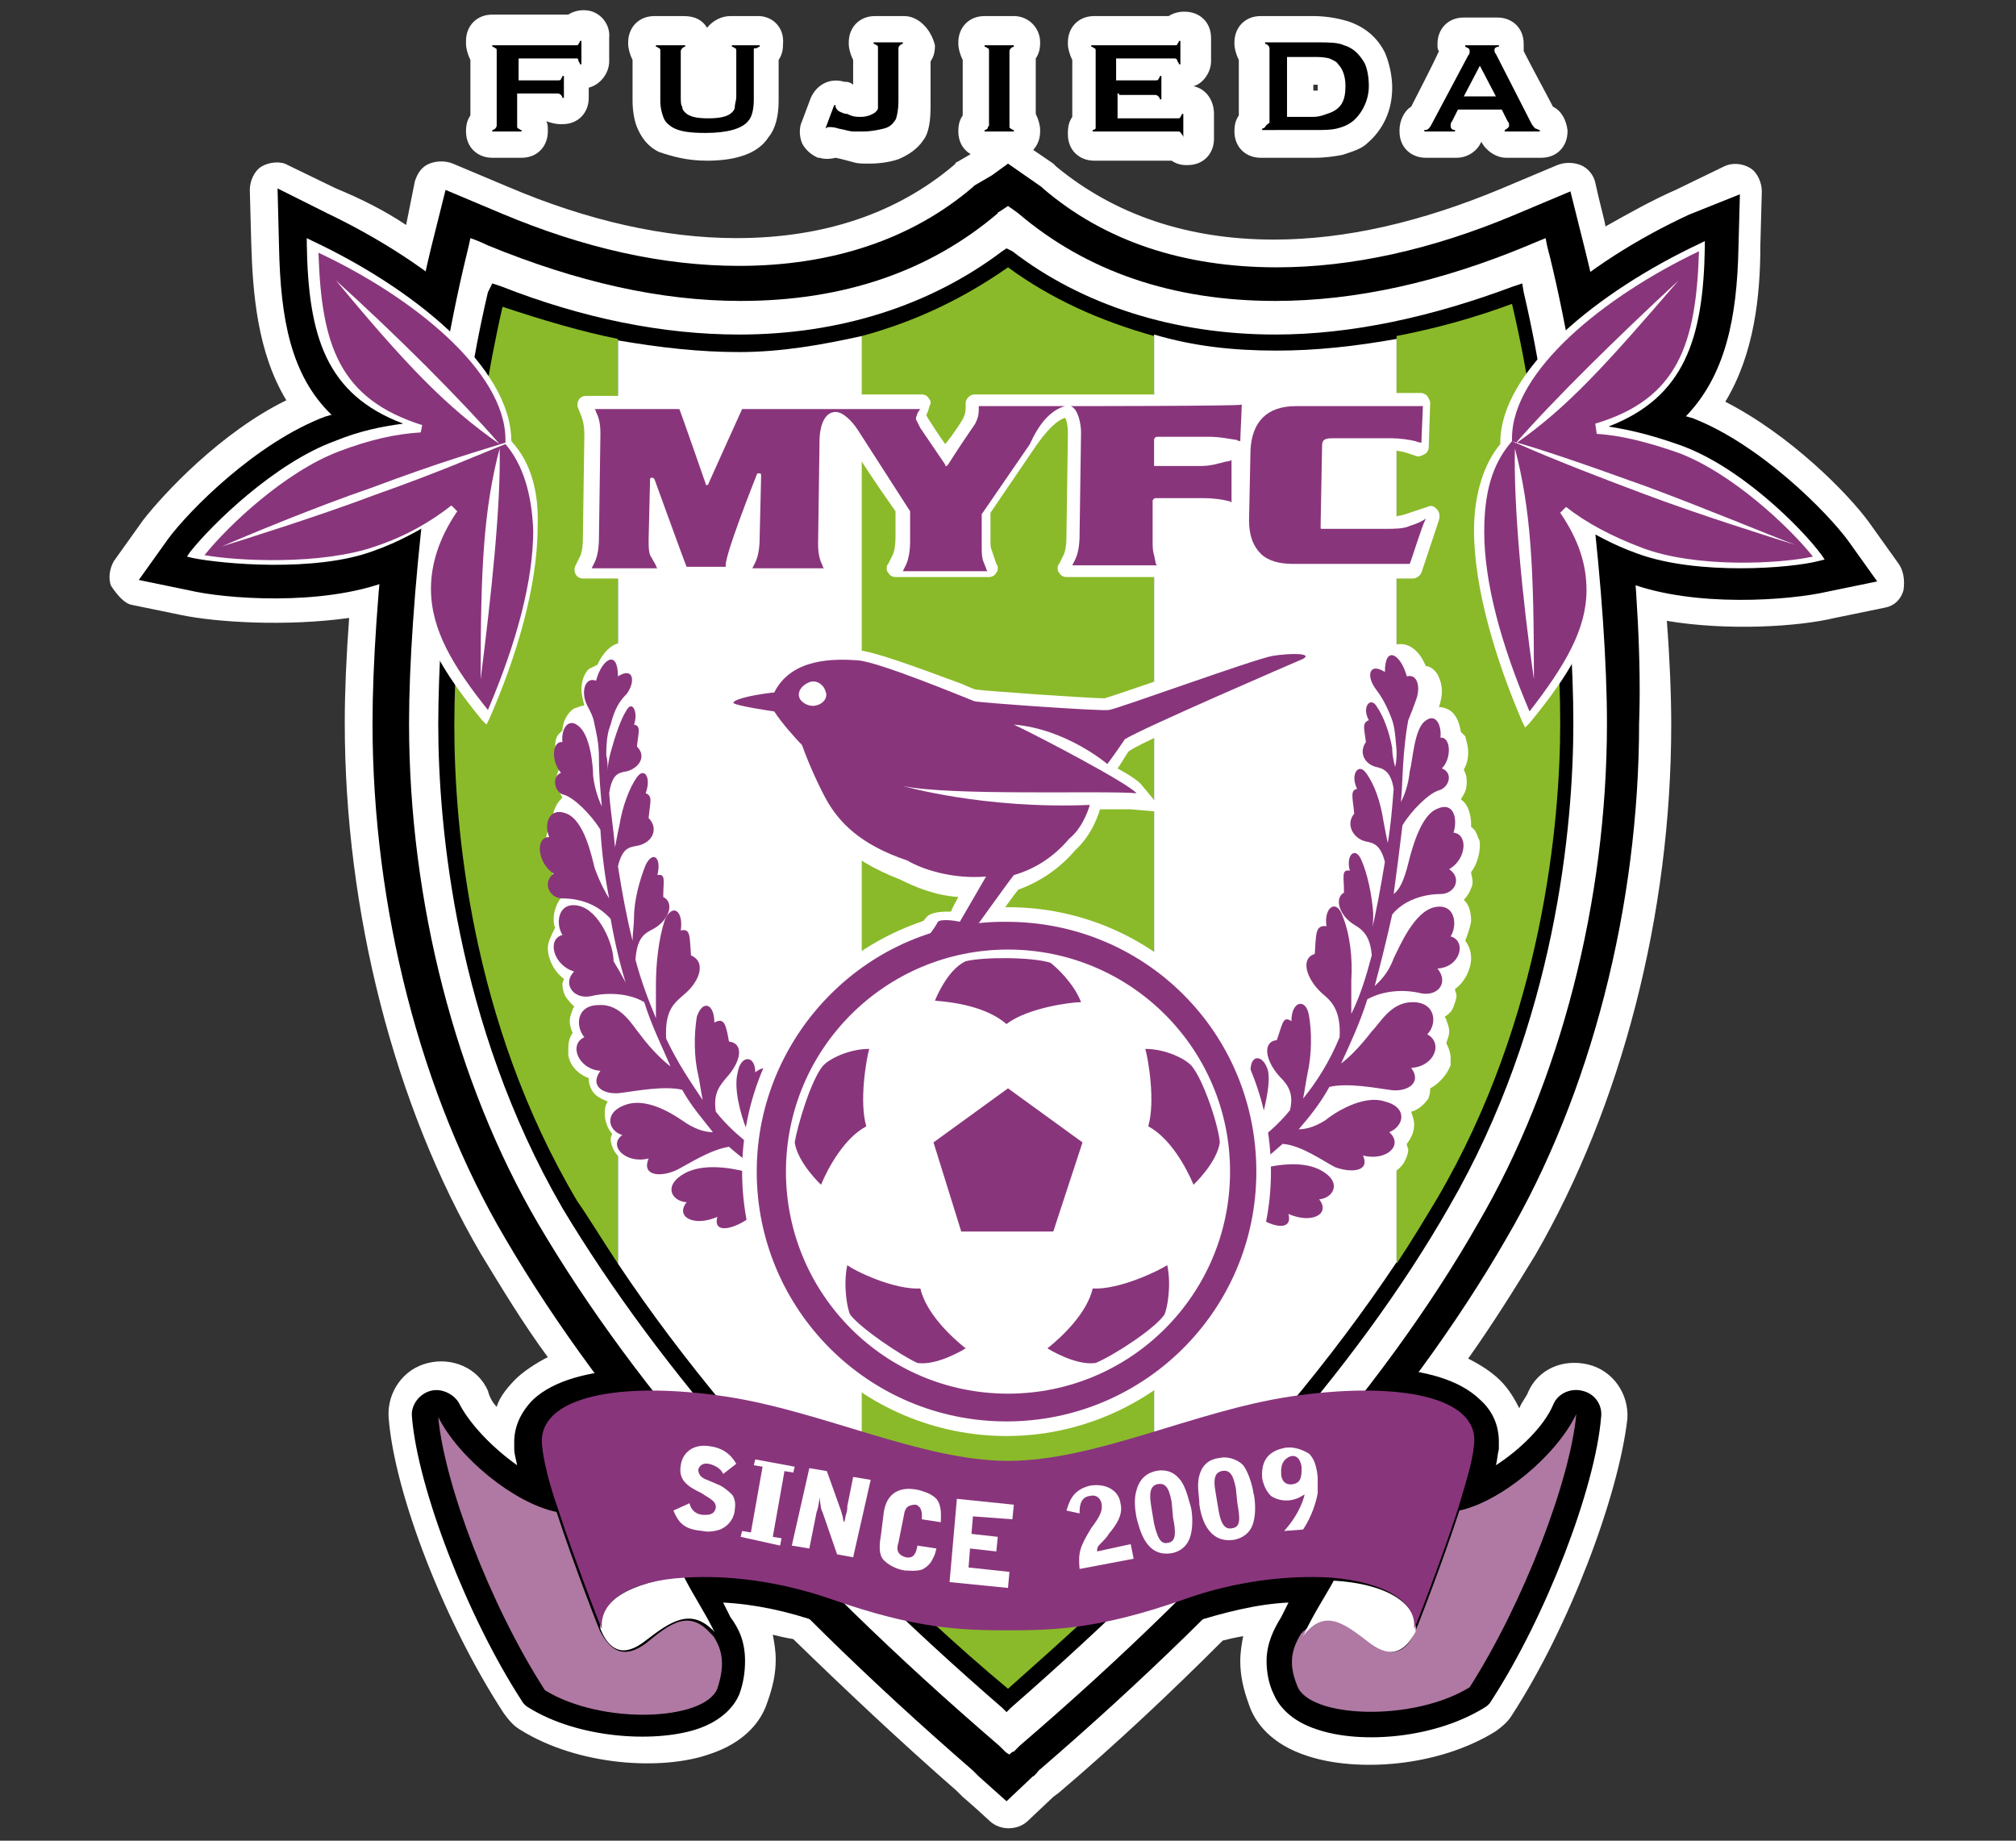
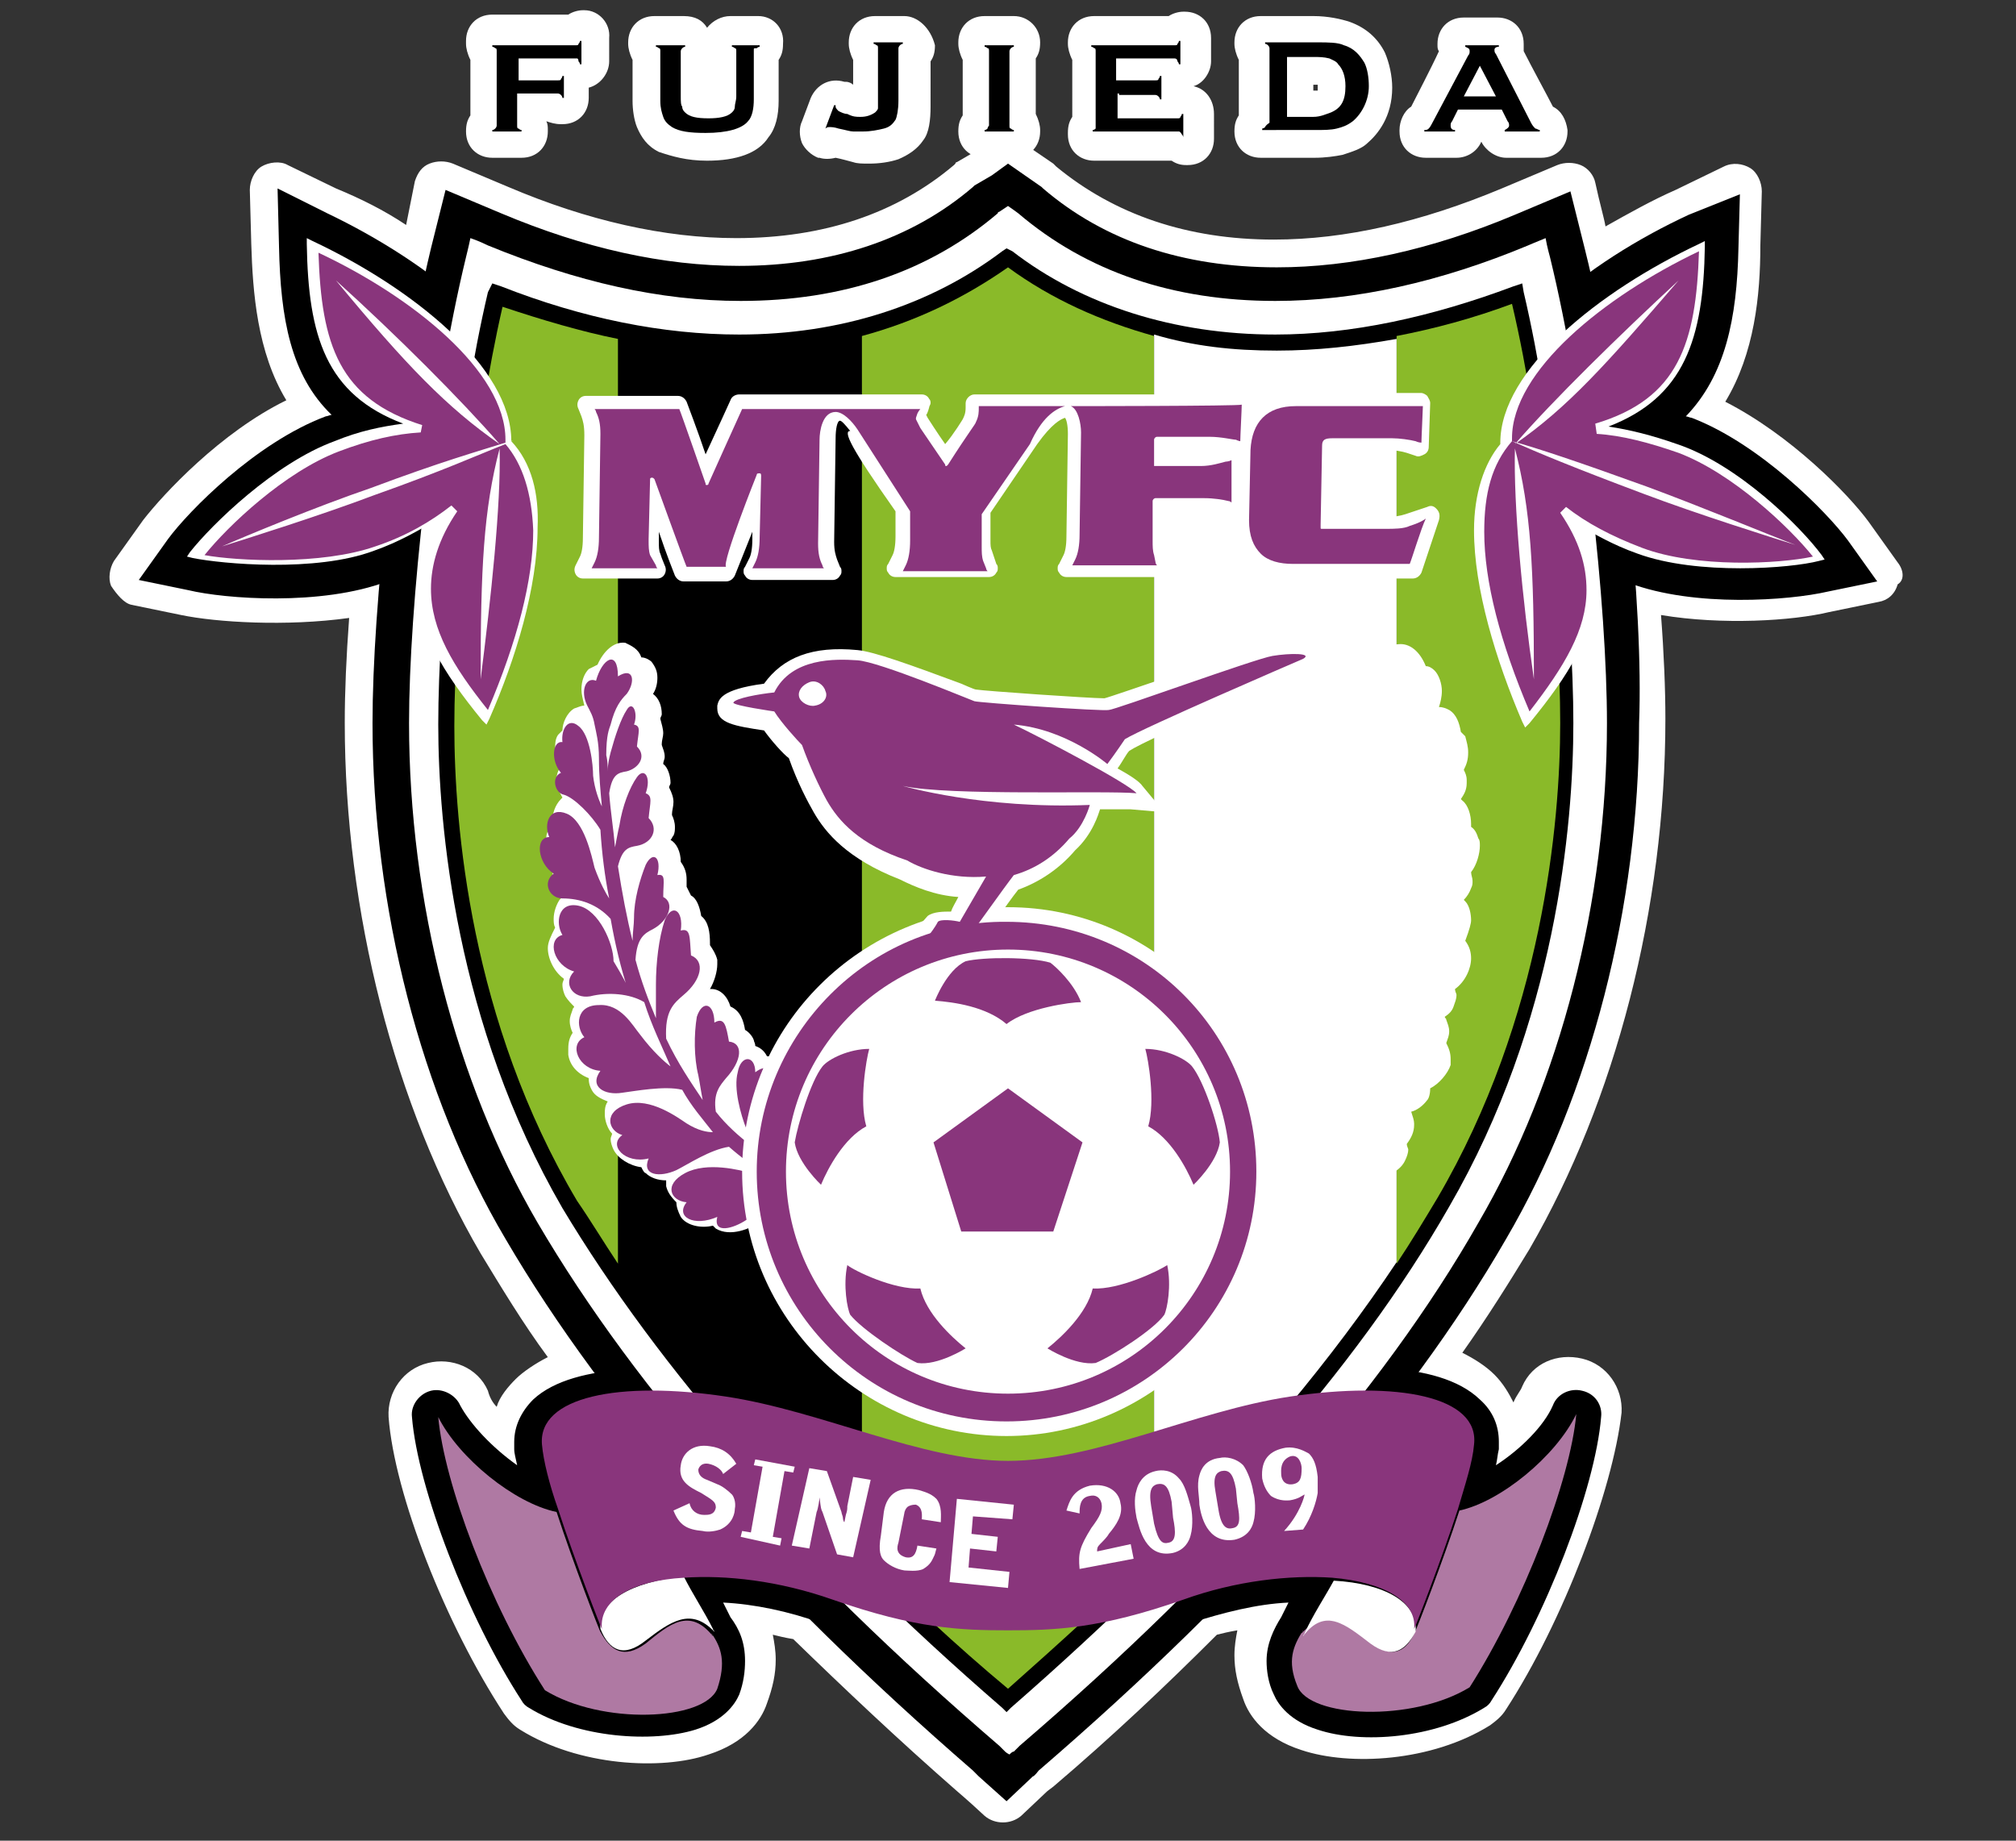
<svg xmlns="http://www.w3.org/2000/svg" version="1.1" id="レイヤー_1" x="0px" y="0px" viewBox="0 0 138 126" style="enable-background:new 0 0 138 126;" xml:space="preserve">
  <rect x="0" y="0" width="138" height="126" fill="#333333" stroke="none" />
  <style type="text/css">
	.st0{fill:#FFFFFF;}
	.st1{fill:#8ABA29;}
	.st2{fill:#89357C;}
	.st3{fill:#AF79A3;}
</style>
  <g>
    <g>
      <g>
        <path class="st0" d="M40,0.7h-0.1c-0.3,0-0.7,0.1-1,0.3h-5.2c-1.1,0-1.8,0.8-1.8,1.8V3c0,0.3,0.1,0.7,0.3,1.1v3.8     c-0.2,0.3-0.3,0.6-0.3,1.1V9c0,1.1,0.8,1.8,1.8,1.8h2c1.1,0,1.8-0.8,1.8-1.8V8.9c0-0.2,0-0.4-0.1-0.6c0.3,0.1,0.6,0.2,1,0.2h0.1     c1.1,0,1.8-0.8,1.8-1.8V6c0.8-0.2,1.4-1,1.4-1.8V2.6C41.8,1.6,41,0.7,40,0.7z" />
        <path class="st0" d="M51.9,1.1H50c-0.6,0-1.2,0.3-1.6,0.8c-0.3-0.5-0.8-0.8-1.6-0.8h-2c-1.1,0-1.8,0.8-1.8,1.8V3     c0,0.3,0.1,0.7,0.3,1.1v2.8c0,0.6,0.1,1.3,0.3,1.8c0.3,0.7,0.7,1.3,1.5,1.7C46,10.7,47,11,48.4,11c2,0,3.5-0.5,4.2-1.6     c0.5-0.6,0.7-1.5,0.7-2.5V4.1c0.2-0.3,0.3-0.6,0.3-1.1V3C53.7,1.9,52.9,1.1,51.9,1.1z" />
        <path class="st0" d="M61.9,1.1h-2c-1.1,0-1.8,0.8-1.8,1.8V3c0,0.3,0.1,0.7,0.3,1.1v1.7c-0.1-0.1-0.3-0.2-0.5-0.2h-0.1     c-1-0.3-1.9,0.2-2.3,1.1l-0.6,1.6c-0.2,0.4-0.2,1,0,1.5c0.2,0.4,0.6,0.8,1.1,1h0.1c0.3,0.1,0.7,0.1,1.1,0     c0.5,0.1,0.8,0.2,1.2,0.3c0.3,0.1,0.6,0.1,1.1,0.1c0.7,0,1.4-0.1,2-0.3c0.7-0.3,1.3-0.7,1.7-1.3c0.4-0.5,0.5-1.4,0.5-2.3V4.2     c0.2-0.3,0.3-0.6,0.3-1.1V3.1C63.7,1.9,62.8,1.1,61.9,1.1z" />
        <path class="st0" d="M69.4,1.1h-2c-1.1,0-1.8,0.8-1.8,1.8V3c0,0.3,0.1,0.7,0.3,1.1v3.8c-0.2,0.3-0.3,0.6-0.3,1.1V9     c0,1.1,0.8,1.8,1.8,1.8h2c1.1,0,1.8-0.8,1.8-1.8V8.9c0-0.3-0.1-0.7-0.3-1.1V4c0.2-0.3,0.3-0.6,0.3-1.1V2.9     C71.2,1.9,70.4,1.1,69.4,1.1z" />
        <path class="st0" d="M81.7,5.9c0.7-0.2,1.2-1,1.2-1.7V2.6c0-1.1-0.8-1.8-1.8-1.8H81c-0.3,0-0.7,0.1-1,0.3h-5.1     c-1.1,0-1.8,0.8-1.8,1.8v0.1c0,0.3,0.1,0.7,0.3,1.1V8c-0.2,0.3-0.3,0.6-0.3,1.1v0.1c0,1.1,0.8,1.8,1.8,1.8h5.3     c0.3,0.2,0.6,0.3,1,0.3h0.1c1.1,0,1.8-0.8,1.8-1.8V7.8C83.1,6.9,82.6,6.1,81.7,5.9z" />
        <path class="st0" d="M92.4,1.5c-0.6-0.2-1.5-0.4-2.5-0.4h-3.6c-1.1,0-1.8,0.8-1.8,1.8V3c0,0.3,0.1,0.7,0.3,1.1v3.8     c-0.2,0.3-0.3,0.6-0.3,1.1V9c0,1.1,0.8,1.8,1.8,1.8H90c0.7,0,1.4-0.1,1.9-0.2c0.6-0.2,1.3-0.4,1.7-0.8c0.7-0.6,1.7-1.8,1.7-3.8     c0-0.8-0.2-1.7-0.5-2.4C94.3,2.6,93.5,1.9,92.4,1.5z M89.9,5.8c0.1,0,0.2,0,0.3,0c0,0,0,0.1,0,0.2c0,0.1,0,0.1,0,0.2     c-0.1,0-0.1,0-0.3,0V5.8z" />
        <path class="st0" d="M106.3,7.3c-0.3-0.6-1.5-2.8-2-3.8c0-0.1,0-0.2,0-0.4V3c0-1.1-0.8-1.8-1.8-1.8h-2.3c-1.1,0-1.8,0.8-1.8,1.8     v0.1c0,0.1,0,0.3,0.1,0.4c-0.5,1.1-1.6,3.2-1.9,3.8c-0.5,0.3-0.8,1-0.8,1.6V9c0,1.1,0.8,1.8,1.8,1.8h2.1c0.7,0,1.4-0.4,1.7-1.1     c0.3,0.6,1,1.1,1.7,1.1h2.4c1.1,0,1.8-0.8,1.8-1.8V8.9C107.2,8.2,106.9,7.6,106.3,7.3z" />
      </g>
-       <path class="st0" d="M129.9,38.5l-2-2.8c-1.4-1.9-5.3-5.9-9.8-8.2c2-3.3,2.4-7.3,2.4-10.7l0.1-3.7c0-0.6-0.3-1.3-0.8-1.6    s-1.2-0.4-1.8-0.1l-3.3,1.6c-1.6,0.7-3.2,1.6-4.8,2.5c-0.1-0.6-0.4-1.6-0.7-3c-0.1-0.5-0.5-1-1-1.2c-0.5-0.2-1.1-0.2-1.6,0    l-3.8,1.6c-5.5,2.3-10.7,3.5-15.6,3.5c-5.9,0-10.9-1.7-14.9-5l-0.1-0.1l-0.1-0.1l-2.2-1.5c-0.6-0.4-1.5-0.4-2.1,0l-1.1,0.7    l-1.2,0.7c-0.1,0-0.1,0.1-0.1,0.1l-0.1,0.1c-3.9,3.3-8.9,5-14.9,5c-4.9,0-10.2-1.2-15.6-3.5l-3.8-1.6c-0.5-0.2-1.1-0.2-1.6,0    c-0.5,0.2-0.8,0.6-1,1.2l-0.6,3c-1.5-1-3.1-1.8-4.8-2.5l-3.3-1.6c-0.5-0.3-1.3-0.2-1.8,0.1c-0.5,0.3-0.8,1-0.8,1.6l0.1,3.7    c0.1,3.3,0.4,7.4,2.4,10.7c-4.5,2.2-8.4,6.4-9.8,8.2l-2,2.8c-0.3,0.5-0.4,1.2-0.2,1.7C8,40.7,8.5,41.3,9,41.4l3.4,0.7    c2.4,0.5,7.2,0.8,11.5,0.2c-0.2,2.7-0.3,5.1-0.3,7.1v0.1c0,12.9,3.4,26.2,9.3,36.3c1.4,2.3,2.9,4.8,4.6,7.1    c-0.8,0.4-1.7,1-2.2,1.5c-0.5,0.5-1.1,1.2-1.3,1.9c-0.3-0.3-0.5-0.7-0.6-1.1c-0.7-1.6-2.5-2.3-4.1-1.9c-1.7,0.4-2.8,2-2.7,3.7    c0.4,5.3,3.9,14.2,7.9,20.3c0.3,0.4,0.6,0.8,1.1,1.1c4,2.5,9.7,2.8,12.9,1.7c2.5-0.8,3.6-2.3,4-3.5c0.4-1.1,0.6-2,0.6-3    c0-0.6-0.1-1.2-0.2-1.7c0.4,0.1,0.8,0.2,1.4,0.3c3.5,3.4,7.2,6.9,11.2,10.4l0.4,0.4l0,0c0.1,0.1,0.5,0.4,1.9,1.7    c0.7,0.6,1.8,0.6,2.5,0l1.8-1.7l0.4-0.3c4-3.4,7.7-6.9,11.2-10.4c0.4-0.1,0.8-0.2,1.4-0.3c-0.1,0.5-0.2,1.1-0.2,1.7    c0,1,0.2,1.9,0.6,3c0.4,1.2,1.5,2.7,4,3.5c3.3,1.1,8.9,0.8,12.9-1.7c0.4-0.3,0.8-0.6,1.1-1.1c3.9-6,7.3-15,7.9-20.3    c0.1-1.7-1-3.3-2.7-3.7c-1.7-0.4-3.4,0.3-4.1,1.9c-0.1,0.3-0.4,0.6-0.6,1.1c-0.3-0.6-0.7-1.3-1.3-1.9c-0.6-0.6-1.4-1.1-2.2-1.5    c1.7-2.4,3.2-4.8,4.6-7.1c5.9-10.2,9.3-23.3,9.3-36.3l0,0c0-2-0.1-4.5-0.3-7.1c4.2,0.7,9,0.4,11.5-0.2l3.4-0.7    c0.6-0.1,1.1-0.5,1.3-1.2C130.4,39.7,130.3,39,129.9,38.5z" />
+       <path class="st0" d="M129.9,38.5l-2-2.8c-1.4-1.9-5.3-5.9-9.8-8.2c2-3.3,2.4-7.3,2.4-10.7l0.1-3.7c0-0.6-0.3-1.3-0.8-1.6    s-1.2-0.4-1.8-0.1l-3.3,1.6c-1.6,0.7-3.2,1.6-4.8,2.5c-0.1-0.6-0.4-1.6-0.7-3c-0.1-0.5-0.5-1-1-1.2c-0.5-0.2-1.1-0.2-1.6,0    l-3.8,1.6c-5.5,2.3-10.7,3.5-15.6,3.5c-5.9,0-10.9-1.7-14.9-5l-0.1-0.1l-0.1-0.1l-2.2-1.5c-0.6-0.4-1.5-0.4-2.1,0l-1.1,0.7    l-1.2,0.7c-0.1,0-0.1,0.1-0.1,0.1l-0.1,0.1c-3.9,3.3-8.9,5-14.9,5c-4.9,0-10.2-1.2-15.6-3.5l-3.8-1.6c-0.5-0.2-1.1-0.2-1.6,0    c-0.5,0.2-0.8,0.6-1,1.2l-0.6,3c-1.5-1-3.1-1.8-4.8-2.5l-3.3-1.6c-0.5-0.3-1.3-0.2-1.8,0.1c-0.5,0.3-0.8,1-0.8,1.6l0.1,3.7    c0.1,3.3,0.4,7.4,2.4,10.7c-4.5,2.2-8.4,6.4-9.8,8.2l-2,2.8c-0.3,0.5-0.4,1.2-0.2,1.7C8,40.7,8.5,41.3,9,41.4l3.4,0.7    c2.4,0.5,7.2,0.8,11.5,0.2c-0.2,2.7-0.3,5.1-0.3,7.1v0.1c0,12.9,3.4,26.2,9.3,36.3c1.4,2.3,2.9,4.8,4.6,7.1    c-0.8,0.4-1.7,1-2.2,1.5c-0.5,0.5-1.1,1.2-1.3,1.9c-0.3-0.3-0.5-0.7-0.6-1.1c-0.7-1.6-2.5-2.3-4.1-1.9c-1.7,0.4-2.8,2-2.7,3.7    c0.4,5.3,3.9,14.2,7.9,20.3c0.3,0.4,0.6,0.8,1.1,1.1c4,2.5,9.7,2.8,12.9,1.7c2.5-0.8,3.6-2.3,4-3.5c0.4-1.1,0.6-2,0.6-3    c0-0.6-0.1-1.2-0.2-1.7c0.4,0.1,0.8,0.2,1.4,0.3c3.5,3.4,7.2,6.9,11.2,10.4l0,0c0.1,0.1,0.5,0.4,1.9,1.7    c0.7,0.6,1.8,0.6,2.5,0l1.8-1.7l0.4-0.3c4-3.4,7.7-6.9,11.2-10.4c0.4-0.1,0.8-0.2,1.4-0.3c-0.1,0.5-0.2,1.1-0.2,1.7    c0,1,0.2,1.9,0.6,3c0.4,1.2,1.5,2.7,4,3.5c3.3,1.1,8.9,0.8,12.9-1.7c0.4-0.3,0.8-0.6,1.1-1.1c3.9-6,7.3-15,7.9-20.3    c0.1-1.7-1-3.3-2.7-3.7c-1.7-0.4-3.4,0.3-4.1,1.9c-0.1,0.3-0.4,0.6-0.6,1.1c-0.3-0.6-0.7-1.3-1.3-1.9c-0.6-0.6-1.4-1.1-2.2-1.5    c1.7-2.4,3.2-4.8,4.6-7.1c5.9-10.2,9.3-23.3,9.3-36.3l0,0c0-2-0.1-4.5-0.3-7.1c4.2,0.7,9,0.4,11.5-0.2l3.4-0.7    c0.6-0.1,1.1-0.5,1.3-1.2C130.4,39.7,130.3,39,129.9,38.5z" />
    </g>
    <g>
      <g>
        <path d="M35.4,6.4v2.2c0,0.1,0,0.2,0.1,0.2c0,0,0.1,0.1,0.2,0.1V9h-2V8.9c0.1,0,0.2-0.1,0.2-0.1s0.1-0.1,0.1-0.2V3.5     c0-0.1,0-0.2-0.1-0.2c0,0-0.1-0.1-0.2-0.1V3.1h5.7c0.1,0,0.2,0,0.2-0.1c0,0,0.1-0.1,0.1-0.2h0.1v1.6h-0.1c0-0.1-0.1-0.2-0.1-0.2     S39.6,4,39.5,4h-4v1.5h2.7c0.1,0,0.2,0,0.2-0.1c0,0,0.1-0.1,0.1-0.2h0.1v1.5h-0.1c0-0.1-0.1-0.2-0.1-0.2s-0.1-0.1-0.2-0.1     C38.1,6.4,35.4,6.4,35.4,6.4z" />
        <path d="M51.6,3.4v3.4c0,0.6-0.1,1.2-0.4,1.5c-0.4,0.5-1.4,0.8-2.9,0.8c-1.1,0-1.8-0.1-2.3-0.4c-0.3-0.2-0.5-0.4-0.6-0.7     c-0.1-0.3-0.2-0.6-0.2-1.1V3.5c0-0.1,0-0.2-0.1-0.2c0,0-0.1-0.1-0.2-0.1V3.1h2v0.1c-0.1,0-0.2,0.1-0.2,0.1s-0.1,0.1-0.1,0.2v3.1     c0,0.3,0,0.6,0.1,0.7c0,0.2,0.1,0.3,0.2,0.4c0.3,0.3,0.8,0.4,1.6,0.4c0.7,0,1.3-0.1,1.6-0.4c0.1-0.1,0.2-0.2,0.2-0.4     c0-0.2,0.1-0.4,0.1-0.7V3.5c0-0.1,0-0.2-0.1-0.2c0,0-0.1-0.1-0.2-0.1V3.1h1.9v0.1c-0.1,0-0.2,0.1-0.2,0.1     C51.6,3.3,51.6,3.3,51.6,3.4z" />
        <path d="M56.5,8.8l0.6-1.6h0.1v0.1c0,0.1,0.1,0.2,0.2,0.3c0.2,0.1,0.4,0.2,0.6,0.2C58.4,8,58.6,8,58.9,8c0.4,0,0.7-0.1,1-0.3     c0.1-0.1,0.2-0.2,0.2-0.3c0-0.1,0-0.3,0-0.5V3.3c0-0.1,0-0.2-0.1-0.2c0,0-0.1-0.1-0.2-0.1V2.9h2V3c-0.1,0-0.2,0.1-0.2,0.1     s-0.1,0.1-0.1,0.2v3.6c0,0.6-0.1,1.1-0.2,1.3c-0.2,0.3-0.4,0.5-0.8,0.6C60.1,8.9,59.6,9,59.1,9c-0.3,0-0.5,0-0.7,0     s-0.5-0.1-1-0.2c-0.3-0.1-0.5-0.1-0.6-0.1C56.7,8.7,56.6,8.7,56.5,8.8L56.5,8.8z" />
        <path d="M67.7,8.6V3.5c0-0.1,0-0.2-0.1-0.2c0,0-0.1-0.1-0.2-0.1V3.1h2v0.1c-0.1,0-0.2,0.1-0.2,0.1s-0.1,0.1-0.1,0.2v5.1     c0,0.1,0,0.2,0.1,0.2c0,0,0.1,0.1,0.2,0.1V9h-2V8.9c0.1,0,0.2-0.1,0.2-0.1C67.6,8.7,67.7,8.6,67.7,8.6z" />
        <path d="M76.5,6.4v1.7h4.1c0.1,0,0.2,0,0.2-0.1c0,0,0.1-0.1,0.1-0.2h0.1v1.6H81c0-0.1-0.1-0.2-0.1-0.2S80.8,9,80.7,9h-5.9V8.9     c0.1,0,0.2-0.1,0.2-0.1S75,8.7,75,8.6V3.5c0-0.1,0-0.2-0.1-0.2c0,0-0.1-0.1-0.2-0.1V3.1h5.7c0.1,0,0.2,0,0.2-0.1     c0,0,0.1-0.1,0.1-0.2h0.1v1.6h-0.1c0-0.1-0.1-0.2-0.1-0.2S80.6,4,80.4,4h-4v1.5h2.7c0.1,0,0.2,0,0.2-0.1c0,0,0.1-0.1,0.1-0.2h0.1     v1.6h-0.1c0-0.1-0.1-0.2-0.1-0.2s-0.1-0.1-0.2-0.1h-2.5V6.4z" />
        <path d="M88.1,3.9h1.8c0.4,0,0.7,0,1.1,0.1c0.2,0.1,0.5,0.2,0.6,0.4c0.3,0.3,0.5,0.8,0.5,1.5c0,1-0.3,1.5-1,1.8     C90.8,7.8,90.4,8,89.9,8h-1.8V3.9z M86.6,8.7c0,0-0.1,0.1-0.2,0.1v0.1H90c0.6,0,1.1,0,1.5-0.1s0.7-0.2,1.1-0.5     c0.6-0.5,1.1-1.4,1.1-2.4c0-0.6-0.1-1.2-0.3-1.6c-0.3-0.5-0.7-1-1.4-1.2c-0.4-0.2-1.1-0.2-1.8-0.2h-3.6V3c0.1,0,0.2,0.1,0.2,0.1     s0.1,0.1,0.1,0.2v5.1C86.6,8.6,86.6,8.7,86.6,8.7z" />
        <path d="M100.2,6.6l1.1-2.1l1.1,2.1H100.2z M103.2,8.3c0.1,0.1,0.1,0.2,0.1,0.3c0,0.1-0.1,0.2-0.3,0.3V9h2.4V8.9     c-0.1,0-0.2-0.1-0.3-0.1c-0.1-0.1-0.2-0.2-0.3-0.4l-2.4-4.7c-0.1-0.1-0.1-0.2-0.1-0.3c0-0.1,0.1-0.2,0.3-0.2V3.1h-2.3v0.1     c0.2,0.1,0.3,0.1,0.3,0.3c0,0.1,0,0.2-0.1,0.3L98,8.5c-0.1,0.2-0.2,0.3-0.2,0.3c-0.1,0.1-0.2,0.1-0.3,0.1V9h2.1V8.9     c-0.2,0-0.3-0.1-0.3-0.3c0-0.1,0-0.2,0.1-0.3l0.4-0.8h3L103.2,8.3z" />
      </g>
      <g>
        <path d="M19.1,16.9c0.1,4.9,0.8,8.8,3.6,11.5c-0.1,0-0.3,0.1-0.4,0.1c-4.8,1.8-9.4,6.5-10.8,8.4l-2,2.8l3.4,0.7     c2.5,0.6,9.1,1.1,13.6-0.6c0.1,0,0.2-0.1,0.4-0.1c0,0.2-0.1,0.4-0.1,0.6c0,3.6,1.9,6.9,4.8,10.4l2.3,2.9l1.5-3.4     c2.3-5.2,3.5-9.9,3.5-13.8c0-2.9-0.6-5.1-1.9-6.9c-0.4-6-7.7-11.6-14.6-14.9L19,12.9L19.1,16.9z" />
        <path d="M115.6,14.7c-6.9,3.2-14.2,8.8-14.6,14.9c-1.3,1.7-1.9,4-1.9,6.9c0,3.8,1.2,8.6,3.5,13.8l1.5,3.4l2.3-2.9     c2.9-3.5,4.8-6.8,4.8-10.4c0-0.2,0-0.4-0.1-0.6c0.1,0,0.2,0.1,0.4,0.1c4.5,1.7,11,1.2,13.6,0.6l3.4-0.7l-2-2.8     c-1.4-1.9-6-6.6-10.7-8.4l0,0c-0.1,0-0.3-0.1-0.4-0.1c2.7-2.8,3.5-6.7,3.6-11.5l0.1-3.7L115.6,14.7z" />
        <path d="M36.5,95.8c-0.8,0.8-1.3,1.8-1.3,2.9c0,0.2,0,0.3,0,0.5c0,0.3,0.1,0.6,0.2,1.1c-1.7-1.2-3.2-2.8-3.9-4.1     c-0.3-0.7-1.2-1.2-2-1c-0.8,0.2-1.4,1-1.3,1.8c0.4,4.9,3.8,13.7,7.5,19.4c0.1,0.2,0.3,0.4,0.5,0.5c3.4,2.1,8.5,2.4,11.4,1.5     c1.9-0.6,2.7-1.7,3-2.4c0.3-0.8,0.4-1.6,0.4-2.3c0-1.3-0.4-2.2-1-3c0,0-0.3-0.6-0.5-1c2.1,0.1,4.5,0.6,6.7,1.4     c5.8,2,9,2.2,12.5,2.2h0.1H69c3.5,0,6.7-0.2,12.5-2.2c2.2-0.7,4.5-1.3,6.7-1.4c-0.2,0.4-0.5,1-0.5,1c-0.5,0.8-1,1.8-1,3     c0,0.6,0.1,1.5,0.5,2.3c0.3,0.7,1.1,1.8,3,2.4c3,1,8,0.6,11.4-1.5c0.2-0.1,0.4-0.3,0.5-0.5c3.7-5.7,7.1-14.5,7.5-19.4     c0.1-0.8-0.4-1.6-1.3-1.8c-0.8-0.2-1.7,0.2-2,1c-0.6,1.4-2.2,3-3.9,4.1c0.1-0.4,0.1-0.7,0.2-1.1c0-0.2,0-0.3,0-0.5     c0-1.1-0.4-2.1-1.3-2.9c-2.9-2.8-9.6-2.3-13.3-1.8c-3,0.4-6,1.3-8.9,2.2c-3.6,1.1-7,2.1-10.2,2.1c-3.1,0-6.6-1.1-10.2-2.1     c-2.9-0.8-5.9-1.8-8.9-2.2C46.2,93.6,39.4,93.1,36.5,95.8z" />
        <g>
          <g>
            <path d="M108.5,17.1l-1-4l-3.8,1.6c-5.7,2.4-11.2,3.6-16.3,3.6c-6.4,0-11.8-1.8-16-5.4l-0.1-0.1L69,11.2L67.9,12l-1.2,0.7       l-0.1,0.1c-4.2,3.6-9.7,5.4-16,5.4c-5.2,0-10.6-1.2-16.3-3.6L30.5,13l-1,4c-2.5,10.4-4,24.5-4,32.5l0,0       c0,12.6,3.3,25.5,9.1,35.3c6.9,11.8,17.7,24,32,36.4l0.4,0.4l1.9,1.7l1.8-1.7c0.1,0,0.4-0.4,0.4-0.4       c14.4-12.4,25.2-24.6,32-36.4c5.8-9.9,9.1-22.8,9.1-35.3l0,0C112.5,41.6,111.1,27.5,108.5,17.1z" />
            <path class="st0" d="M101.2,83.7c5.6-9.6,8.8-22,8.8-34.2l0,0c0-8-1.5-22.1-3.9-31.9c0,0-0.2-0.7-0.3-1.3       c-0.5,0.2-1.2,0.5-1.2,0.5c-6,2.5-11.8,3.8-17.3,3.8c-7,0-12.9-2-17.6-6l0,0c0,0-0.4-0.3-0.7-0.5c-0.3,0.2-0.6,0.4-0.6,0.4       s-0.1,0-0.1,0.1c-4.7,4-10.6,6-17.6,6c-5.5,0-11.2-1.3-17.3-3.8c0,0-0.6-0.3-1.2-0.5c-0.1,0.5-0.3,1.3-0.3,1.3       c-2.4,9.9-3.9,24-3.9,31.9l0,0c0,12.2,3.2,24.6,8.8,34.2c6.8,11.6,17.4,23.6,31.6,35.8l0.4,0.4c0,0,0.1,0.1,0.3,0.2       c0.1-0.1,0.2-0.2,0.3-0.2l0.4-0.4C83.9,107.4,94.6,95.3,101.2,83.7z" />
            <path d="M68.6,116.9l0.3,0.3l0.3-0.3c13.4-11.7,23.6-23.1,30-34.3c7.3-12.6,8.5-26.1,8.5-33.1c0-7.5-1.3-20.6-3.4-29.5       l-0.1-0.6l-0.6,0.2c-5.6,2.1-11.1,3.3-16.3,3.3c-6.9,0-13.2-2-18-5.7L68.9,17l-0.3,0.2c-4.9,3.7-11.1,5.7-18,5.7       c-5.2,0-10.7-1.1-16.3-3.3l-0.6-0.2L33.4,20C31.3,28.9,30,42,30,49.6l0,0c0,6.9,1.2,20.5,8.5,33.1       C45.1,93.7,55.2,105.3,68.6,116.9z" />
          </g>
          <g>
            <g>
              <path class="st1" d="M95.6,86.5c1-1.5,1.9-3,2.8-4.5c7.2-12.3,8.4-25.7,8.4-32.5l0,0c0-7.3-1.2-19.8-3.3-28.7        c-2.7,1-5.3,1.7-7.9,2.2V86.5z" />
              <path class="st1" d="M59,106.4c3.1,3.1,6.4,6.2,10,9.2c3.5-3.1,6.9-6.2,10-9.2V23c-3.6-1-7-2.5-10-4.7c-3,2.1-6.3,3.7-10,4.7        C59,23,59,106.4,59,106.4z" />
              <path class="st1" d="M42.3,86.5V23.2c-2.5-0.5-5.2-1.3-7.9-2.2c-2,8.7-3.3,21.3-3.3,28.7l0,0c0,6.8,1.1,20.2,8.4,32.5        C40.4,83.5,41.3,85,42.3,86.5z" />
            </g>
            <g>
              <path class="st0" d="M78.9,106.4c6.8-6.8,12.3-13.4,16.7-20V23.2c-2.8,0.5-5.5,0.8-8.2,0.8c-3,0-5.7-0.3-8.4-1.1v83.4H78.9z" />
-               <path class="st0" d="M42.3,86.5c4.4,6.6,10,13.3,16.7,20V23c-2.7,0.6-5.5,1.1-8.4,1.1c-2.7,0-5.4-0.3-8.3-0.8V86.5z" />
            </g>
          </g>
        </g>
        <g>
          <path class="st0" d="M90.2,44.6c-0.2-0.8-1.4-1.1-3.3-0.6c-0.7,0.1-3.9,1.3-8,2.7c0,0-3.2,1.1-3.3,1.1c-1,0-8.2-0.5-8.8-0.6      c-0.1,0-1-0.4-1-0.4c-3.5-1.3-6-2.2-7.1-2.3c-3.1-0.3-5.1,0.5-6.4,2.3c-3,0.4-3.1,1.1-3.2,1.5c0,0.1,0,0.1,0,0.2      c0,1,1.2,1.2,3.2,1.5c0.5,0.7,1.3,1.6,1.7,1.9c0.6,1.7,1.3,3,1.7,3.7c0.8,1.4,2.3,3.2,5.9,4.6c1,0.5,2.4,1.1,4,1.2      c-0.2,0.4-0.4,0.7-0.5,1c-0.5,0-1.2,0-1.6,0.3l-2.2,2.5l2.2-0.1h0.6h1.2h1.3l0.3-0.3c0.4-0.5,2-2.9,2.8-3.9      c1.4-0.5,2.8-1.4,3.9-2.7c1.2-1.1,1.6-2.5,1.7-2.8l0,0c1,0,1.7,0,2.1,0l2.3,0.2l-1.5-1.8c-0.2-0.3-0.8-0.7-1.7-1.2      c0.3-0.4,0.6-1,0.8-1.2c0.6-0.4,3.1-1.6,11.2-5.1l0.6-0.2c0.6-0.3,0.7-0.7,0.7-1.1C90.3,44.7,90.3,44.6,90.2,44.6z" />
        </g>
        <g>
          <path class="st0" d="M56.5,81.9c0.4-0.2,1-0.5,1.5-0.7l-0.6-1.9c-1.3,0.2-2.8-0.2-4.2-1.1c0-0.4,0.2-0.6,0.6-1      c0.8-0.8,1.3-1.6,1.3-2.3c0-0.2,0-0.4-0.1-0.6c-0.2-0.4-0.5-0.6-1-0.7c-0.2-0.4-0.5-1-1.1-1.2c-0.1,0-0.2-0.1-0.4-0.1      c-0.2-0.4-0.5-0.6-0.8-0.7c0-0.2-0.1-0.3-0.1-0.4c-0.1-0.3-0.4-0.6-0.6-0.7c-0.1-0.6-0.3-1.3-1-1.6l0,0      c-0.2-0.7-0.7-1.2-1.3-1.2h-0.1c0.3-0.5,0.5-1.2,0.5-1.7c0-0.1,0-0.2,0-0.3c-0.1-0.4-0.3-0.7-0.5-1v-0.1c0-0.8-0.1-1.5-0.6-1.9      l0,0c-0.1-0.6-0.3-1.2-0.7-1.4c-0.1-0.2-0.2-0.4-0.3-0.6l0,0c0-0.2,0-0.3,0-0.5c0-0.4-0.1-0.8-0.4-1.2c0-0.7-0.3-1.3-0.7-1.5      c0.1-0.1,0.1-0.2,0.2-0.3c0.1-0.2,0.1-0.4,0.1-0.6c0-0.3-0.1-0.6-0.2-0.8v-0.1c0-0.2,0.1-0.5,0.1-0.8c0-0.3-0.1-0.6-0.3-1      c0-0.1,0.1-0.2,0.1-0.3c0-0.5-0.2-1.1-0.5-1.3c0-0.2,0.1-0.3,0.1-0.5c0-0.3-0.1-0.5-0.2-0.8v-0.1c0-0.2,0.1-0.5,0.1-0.7      c0-0.3-0.1-0.6-0.2-1c0-0.1,0.1-0.2,0.1-0.3c0-0.6-0.2-1.1-0.6-1.4c0.2-0.3,0.3-0.7,0.3-1.1c0-0.4-0.1-0.7-0.4-1.1      c-0.1-0.1-0.4-0.3-0.7-0.3c-0.2-0.6-0.7-0.8-1.1-1c-0.8-0.1-1.5,0.6-1.9,1.5c-0.2,0.1-0.4,0.2-0.6,0.3c-0.3,0.3-0.5,0.8-0.5,1.4      c0,0.3,0.1,0.7,0.2,1.1c-0.2,0-0.4,0.1-0.7,0.2c-0.5,0.3-0.8,1-0.8,1.5c-0.1,0.1-0.2,0.2-0.3,0.3c-0.2,0.3-0.2,0.6-0.2,1.1      s0.1,0.8,0.3,1.2c-0.1,0.2-0.2,0.4-0.2,0.7c0,0.1,0,0.1,0,0.2c0,0.4,0.2,0.7,0.4,1.1l-0.1,0.1c-0.4,0.4-0.6,1-0.6,1.6      c0,0.1,0,0.1,0,0.2c-0.2,0.2-0.4,0.5-0.4,0.8c0,0.2-0.1,0.3-0.1,0.5c0,0.6,0.2,1.3,0.6,1.8c-0.1,0.2-0.1,0.4-0.1,0.6      s0,0.4,0.1,0.5c0.1,0.3,0.3,0.6,0.5,0.8l-0.1,0.1c-0.2,0.3-0.4,0.8-0.4,1.3c0,0.2,0,0.4,0.1,0.6c-0.3,0.6-0.5,1-0.5,1.4l0,0      c0,0.7,0.4,1.6,1.1,2.1c0,0.1-0.1,0.2-0.1,0.4c0,0.3,0.1,0.6,0.2,0.8c0.2,0.3,0.4,0.5,0.6,0.7c0,0.1-0.1,0.1-0.1,0.2      c-0.1,0.3-0.2,0.5-0.2,0.8s0.1,0.6,0.2,0.8c-0.2,0.3-0.3,0.6-0.3,1.1c0,0.1,0,0.3,0,0.4c0.1,0.7,0.6,1.3,1.4,1.6l0,0      c0,0.4,0.1,0.6,0.2,0.8c0.2,0.4,0.6,0.6,1.1,0.8c-0.2,0.3-0.2,0.6-0.2,0.8v0.1c0,0.4,0.2,1,0.5,1.3c0,0.1-0.1,0.2-0.1,0.4      c0,0.2,0.1,0.5,0.2,0.7c0.3,0.6,1.1,1.1,1.9,1.2c0.1,0.2,0.2,0.4,0.3,0.4c0.3,0.3,0.8,0.5,1.4,0.5v0.1c0,0.1,0,0.3,0,0.3      c0.1,0.4,0.3,0.7,0.7,1.1l0,0c0,0.3,0.1,0.6,0.3,1c0.4,0.6,1.4,0.8,2.2,0.6c0.1,0.1,0.2,0.2,0.2,0.2c1,0.6,2.4,0,3.1-0.5      l0.8-0.7c0.5-0.4,1.2-1,1.8-1.3c0.3,0.1,0.6,0.1,0.8,0.2h0.1c0.6,0.5,1.6,1.3,1.6,1.3L56.5,81.9z" />
          <path class="st0" d="M100.7,63c0-0.4-0.1-1-0.4-1.3l-0.1-0.1c0.2-0.2,0.4-0.5,0.5-0.8c0.1-0.2,0.1-0.3,0.1-0.5      c0-0.2-0.1-0.4-0.1-0.6c0.4-0.5,0.6-1.3,0.6-1.8c0-0.2,0-0.4-0.1-0.5c-0.1-0.3-0.2-0.6-0.5-0.8c0-0.1,0-0.1,0-0.2      c0-0.6-0.2-1.3-0.6-1.6l-0.1-0.1c0.2-0.3,0.4-0.6,0.4-1.1c0-0.1,0-0.1,0-0.2c0-0.3-0.1-0.5-0.2-0.7c0.2-0.4,0.3-0.7,0.3-1.2      c0-0.4-0.1-0.7-0.2-1.1c-0.1-0.1-0.2-0.2-0.3-0.3c-0.1-0.6-0.3-1.2-0.8-1.5c-0.2-0.1-0.4-0.2-0.7-0.2c0.1-0.3,0.2-0.7,0.2-1.1      c0-0.5-0.2-1.1-0.5-1.4c-0.2-0.2-0.4-0.3-0.6-0.3c-0.4-1-1.1-1.6-1.9-1.5c-0.3,0-0.7,0.2-1.1,1c-0.4,0.1-0.6,0.2-0.7,0.3      c-0.2,0.3-0.4,0.6-0.4,1.1c0,0.3,0.1,0.7,0.3,1.1c-0.4,0.3-0.6,0.7-0.6,1.4c0,0.1,0,0.2,0,0.3c-0.2,0.3-0.2,0.6-0.2,1      c0,0.3,0,0.5,0.1,0.7c0,0,0,0,0,0.1c-0.1,0.2-0.2,0.5-0.2,0.8c0,0.2,0,0.3,0.1,0.5c-0.3,0.3-0.5,0.7-0.5,1.3      c0,0.1,0,0.2,0.1,0.3c-0.2,0.3-0.3,0.6-0.3,1s0,0.6,0.1,0.8v0.1c-0.1,0.3-0.2,0.5-0.2,0.8c0,0.2,0,0.4,0.1,0.6      c0,0.1,0.1,0.2,0.2,0.3c-0.4,0.2-0.7,0.7-0.7,1.5c-0.3,0.3-0.4,0.7-0.4,1.2c0,0.1,0,0.3,0,0.5l0,0c-0.1,0.2-0.2,0.4-0.3,0.6      c-0.3,0.2-0.6,0.7-0.7,1.4l0,0c-0.6,0.4-0.6,1.1-0.6,1.9c0,0,0,0,0,0.1c-0.3,0.2-0.5,0.5-0.5,1c0,0.1,0,0.2,0,0.3      c0,0.5,0.2,1.2,0.5,1.7h-0.1c-0.5,0.1-1,0.4-1.3,1.2l0,0c-0.6,0.3-0.7,1-1,1.6c-0.3,0.2-0.5,0.4-0.6,0.7      c-0.1,0.1-0.1,0.3-0.1,0.4c-0.3,0.1-0.6,0.3-0.8,0.7c-0.1,0-0.2,0-0.4,0.1c-0.5,0.2-0.8,0.7-1.1,1.2c-0.4,0.1-0.7,0.3-1,0.7      c-0.1,0.2-0.1,0.4-0.1,0.6c0,0.7,0.4,1.6,1.3,2.3c0.4,0.4,0.6,0.6,0.6,1c-1.5,0.8-3,1.2-4.2,1.1L80,81.4      c0.4,0.2,1.1,0.5,1.5,0.7L81,83.8c0,0,1-0.7,1.6-1.3h0.1c0.3-0.1,0.6-0.1,0.8-0.2c0.6,0.3,1.3,0.8,1.8,1.3l0.8,0.7      c0.7,0.5,2.1,1.2,3.1,0.5c0.1,0,0.1-0.1,0.2-0.2c1,0.1,1.8,0,2.2-0.6c0.2-0.3,0.3-0.6,0.3-1l0,0c0.3-0.2,0.6-0.6,0.7-1.1      c0-0.1,0-0.2,0-0.3v-0.1c0.5,0,1-0.2,1.4-0.5c0.1-0.1,0.2-0.2,0.3-0.4c0.8-0.1,1.6-0.5,1.9-1.2c0.1-0.2,0.2-0.5,0.2-0.7      c0-0.1-0.1-0.2-0.1-0.4c0.3-0.4,0.5-0.8,0.5-1.3v-0.1c0-0.2-0.1-0.5-0.2-0.8c0.4-0.1,0.8-0.4,1.1-0.8c0.1-0.1,0.2-0.4,0.2-0.8      l0,0c0.6-0.3,1.2-1,1.4-1.6c0-0.1,0-0.3,0-0.4c0-0.4-0.1-0.7-0.3-1.1c0.1-0.3,0.2-0.5,0.2-0.8s-0.1-0.5-0.2-0.8      c0-0.1-0.1-0.1-0.1-0.2c0.3-0.2,0.5-0.4,0.6-0.7c0.1-0.3,0.2-0.5,0.2-0.8c0-0.1-0.1-0.2-0.1-0.4c0.7-0.5,1.1-1.4,1.1-2.1l0,0      c0-0.4-0.1-0.8-0.4-1.2C100.6,63.6,100.7,63.2,100.7,63z" />
          <path class="st2" d="M57.5,80.2c-1.4,0.2-3.3-0.1-5.3-1.4c-0.2-1.2,0.3-1.7,0.8-2.3c1.2-1.2,1.3-2.3,0.1-2.3      c-0.3-1-0.6-1.4-1.4-0.8c0-1.2-1-1.2-1.2,0c-0.3,1.1,0.2,2.9,0.6,3.9c0.1,0.3,0.2,0.7,0.3,1.1c-0.8-0.6-1.7-1.4-2.4-2.3      c-0.2-1.3,0.3-1.8,0.7-2.3c1.1-1.2,1.2-2.4,0.2-2.5c-0.2-1.1-0.3-1.7-1-1.3c0-1.3-0.8-1.6-1.2-0.4c-0.2,1.2-0.2,2.8,0.1,4      c0.1,0.5,0.2,1.2,0.3,1.7c-0.8-1.2-1.7-2.5-2.5-4.2c-0.1-1.9,0.5-2.4,1.2-3c1.2-1,1.5-2.3,0.5-2.7c-0.1-1.2,0-1.9-0.7-1.7      c0.2-1.4-0.6-1.9-1.1-0.7c-0.4,1.2-0.6,2.9-0.6,4.4c0,0.7,0,1.7,0,2.3c-0.5-1.2-1-2.5-1.4-4c0.1-1.5,0.6-1.8,1.2-2.1      c1.1-0.6,1.5-1.8,0.7-2.2c0-1.1,0.2-1.6-0.4-1.5c0.3-1.2-0.3-1.7-0.8-0.7c-0.4,1-0.8,2.4-0.8,3.6c0,0.5-0.1,1.1-0.1,1.6      c-0.4-1.6-0.7-3.2-1-5.1c0.3-1.2,0.7-1.3,1.3-1.4c1.1-0.2,1.5-1.2,0.8-1.9c0.1-1.1,0.3-1.5-0.2-1.7c0.4-1.1-0.1-1.8-0.6-1.1      s-1,2-1.2,3.3c-0.1,0.4-0.2,1-0.3,1.5c-0.1-1.2-0.3-2.4-0.4-3.7c0.2-1.3,0.6-1.4,1.2-1.5c0.8-0.2,1.4-1,0.7-1.7      c0.1-1,0.3-1.4-0.2-1.5c0.3-0.8-0.1-1.7-0.5-1c-0.4,0.6-0.8,1.8-1.1,2.9c-0.1,0.4-0.2,0.8-0.2,1.3c0-0.3,0-0.7-0.1-1.1      c0-1.4,0.2-1.8,0.3-2.1c0.3-1.2,0.7-1.7,1.1-2.1c0.6-0.8,0.5-1.9-0.6-1.2c0-1.9-1.1-1.2-1.5,0.3c-0.7-0.3-1.1,0.7-0.6,1.7      c0.2,0.4,0.4,0.7,0.5,1.3c0.1,0.5,0.3,1.2,0.3,2.3c0,1.2,0.1,2.2,0.2,3.3c-0.2-0.4-0.5-1.2-0.6-2.1c0-0.7-0.2-2.8-1-3.4      c-0.7-0.6-1.2,0.2-1.1,1.1c-0.7-0.1-0.8,1.3-0.1,2.1c-0.7,0.3-0.4,1.4,0.2,1.5c0.7,0.2,1.9,1.4,2.5,2.4c0.1,1.6,0.3,3.2,0.6,4.7      c-0.2-0.3-0.6-1-1-2.1c-0.2-0.8-0.7-3.2-1.9-3.7c-1.2-0.5-1.6,0.7-1.2,1.6c-1,0-0.8,1.8,0.3,2.5c-0.8,0.6-0.3,1.7,0.6,1.7      c1.2,0,2.4,0.4,3.3,1.4c0.3,1.7,0.7,3.4,1.2,4.9c0-0.3-0.4-1-1-2C42,64.6,41,62.3,39.6,62s-1.6,1.2-1.1,2      c-1.1,0.3-0.6,2.1,0.8,2.5c-0.8,0.8-0.1,1.9,1.1,1.7c1.2-0.3,2.7-0.2,3.7,0.4c0.5,1.6,1.2,3,1.8,4.4c-0.4-0.3-1.2-1-2.1-2.2      c-0.5-0.6-1.3-2.1-2.8-2c-1.6,0-1.6,1.5-1,2.2c-1.1,0.5-0.4,2.2,1.1,2.3c-0.8,1.1,0.3,1.7,1.5,1.5c0.8-0.1,2.9-0.5,4.1-0.2      c0.6,1.1,1.4,2,2.1,2.9c-0.4,0-1-0.1-1.8-0.6c-0.6-0.4-2.5-1.8-4.1-1.3s-1.3,1.8-0.3,2.1c-1,0.7,0.2,2,1.8,1.6      c-0.5,1.2,0.8,1.3,1.9,0.8c0.8-0.4,2.3-1.4,3.6-1.6c0.8,0.7,1.7,1.4,2.7,1.9c-0.3,0-0.6,0-1.2-0.1c-0.7-0.2-3-0.8-4.5,0      c-1.5,0.8-1,1.9,0.1,2c-0.8,1,0.5,1.7,2.1,1c-0.3,1.2,1.1,0.8,2,0.2c0.7-0.5,1.9-1.7,3.1-2.3c0.4,0.1,0.8,0.2,1.2,0.3      C55.5,81.4,56.7,80.5,57.5,80.2z" />
-           <path class="st2" d="M99.3,64.1c0.5-0.8,0.3-2.3-1.1-2c-1.4,0.3-2.4,2.7-2.8,3.5c-0.4,1.1-1,1.6-1.3,1.9      c0.4-1.5,0.8-3.1,1.2-4.9c0.8-1,2.2-1.4,3.3-1.4c1,0,1.5-1.1,0.6-1.7c1.2-0.7,1.3-2.4,0.3-2.5c0.3-1,0-2.2-1.2-1.6      c-1.1,0.5-1.7,2.9-1.9,3.7c-0.3,1.2-0.6,1.8-1,2.1c0.2-1.5,0.4-3,0.6-4.7c0.6-1,1.8-2.2,2.5-2.4c0.7-0.2,1-1.2,0.2-1.5      c0.7-0.7,0.6-2.2-0.1-2.1c0.1-0.8-0.3-1.8-1.1-1.1c-0.7,0.6-0.8,2.7-1,3.4c-0.1,1-0.4,1.7-0.6,2.1c0.1-1.1,0.1-2.2,0.2-3.3      c0.1-1.1,0.2-1.8,0.3-2.3c0.2-0.5,0.4-1,0.5-1.3c0.4-1,0.1-1.9-0.6-1.7c-0.4-1.5-1.5-2.2-1.5-0.3c-1.1-0.7-1.3,0.3-0.6,1.2      c0.3,0.4,0.7,1,1.1,2.1c0.1,0.3,0.2,0.7,0.3,2.1c0,0.3,0,0.7-0.1,1.1c-0.1-0.4-0.2-0.8-0.2-1.3c-0.2-1.1-0.6-2.2-1.1-2.9      c-0.4-0.6-1,0.1-0.5,1c-0.5,0.2-0.3,0.6-0.2,1.5c-0.5,0.7-0.1,1.5,0.7,1.7c0.4,0.1,1,0.2,1.2,1.5c-0.1,1.3-0.2,2.5-0.4,3.7      c-0.1-0.4-0.2-1-0.3-1.5c-0.2-1.3-0.6-2.5-1.2-3.3c-0.5-0.7-1.1,0.1-0.6,1.1c-0.5,0.1-0.3,0.6-0.2,1.7c-0.6,0.7-0.1,1.7,0.8,1.9      c0.5,0.1,1,0.2,1.3,1.4c-0.3,1.8-0.6,3.5-1,5.1C94,63.6,94,62.9,94,62.5c-0.1-1.3-0.4-2.7-0.8-3.6c-0.4-1-1.1-0.4-0.8,0.7      c-0.6-0.1-0.4,0.4-0.4,1.5c-0.7,0.4-0.3,1.6,0.7,2.2c0.5,0.3,1.1,0.7,1.2,2.1c-0.4,1.5-0.8,2.8-1.4,4c0-0.7,0-1.6,0-2.3      c0.1-1.5-0.1-3.2-0.6-4.4c-0.4-1.2-1.3-0.6-1.1,0.7C90,63.3,90.1,64,90,65.3c-1,0.3-0.6,1.7,0.5,2.7c0.6,0.5,1.3,1.1,1.2,3      c-0.7,1.7-1.6,3.1-2.5,4.2c0.1-0.5,0.2-1.2,0.3-1.7c0.3-1.3,0.3-2.9,0.1-4c-0.2-1.2-1.2-1-1.2,0.4c-0.6-0.4-0.6,0.2-1,1.3      c-1,0.1-0.8,1.4,0.2,2.5c0.5,0.5,1,1.1,0.7,2.3c-0.8,1-1.7,1.7-2.4,2.3c0.1-0.3,0.1-0.6,0.3-1.1c0.3-1.1,0.8-2.9,0.6-3.9      c-0.3-1.1-1.2-1.2-1.2,0c-0.7-0.4-1.1,0-1.4,0.8c-1.2-0.1-1,1.2,0.1,2.3c0.5,0.5,1.1,1.2,0.8,2.3c-2,1.3-3.9,1.6-5.3,1.4      c0.8,0.4,2,1.2,2,1.2c0.4-0.1,0.8-0.2,1.2-0.3c1.2,0.5,2.3,1.8,3.1,2.3c1,0.7,2.4,1,2.1-0.2c1.6,0.7,2.9,0,2.1-1      c1-0.1,1.6-1.2,0.1-2c-1.5-0.8-3.7-0.2-4.5,0c-0.2,0.1-0.5,0.1-0.8,0.1c1-0.4,1.8-1.1,2.7-1.9c1.3,0.1,2.8,1.2,3.6,1.6      c1.1,0.4,2.4,0.3,1.9-0.8c1.6,0.4,2.8-0.7,1.8-1.6c1-0.4,1.3-1.7-0.3-2.1c-1.5-0.5-3.5,0.8-4.1,1.3c-0.8,0.5-1.4,0.6-1.8,0.6      c0.7-0.8,1.5-1.8,2.1-2.9c1.3-0.3,3.3,0.1,4.1,0.2c1.1,0.2,2.3-0.4,1.5-1.5c1.6-0.1,2.2-1.7,1.1-2.3c0.7-0.7,0.6-2.2-1-2.2      c-1.5,0-2.2,1.4-2.8,2c-1,1.3-1.7,1.9-2.1,2.2c0.6-1.3,1.3-2.8,1.8-4.4c1.1-0.6,2.5-0.7,3.7-0.4c1.1,0.2,1.9-0.7,1.1-1.7      C100,66.2,100.4,64.4,99.3,64.1z" />
        </g>
        <g>
          <path class="st0" d="M50.8,80.2c0,10,8.2,18.1,18.1,18.1s18.1-8.2,18.1-18.1S79,62.1,69,62.1S50.8,70.2,50.8,80.2z" />
          <path class="st2" d="M51.8,80.2c0,9.4,7.6,17.1,17.1,17.1c9.4,0,17.1-7.6,17.1-17.1s-7.6-17.1-17.1-17.1      C59.5,63,51.8,70.8,51.8,80.2z M53.8,80.2C53.8,71.8,60.6,65,69,65s15.2,6.8,15.2,15.2S77.4,95.4,69,95.4      C60.6,95.4,53.8,88.6,53.8,80.2z" />
          <g>
            <polygon class="st2" points="65.8,84.3 63.9,78.2 69,74.5 74.1,78.2 72.1,84.3      " />
            <path class="st2" d="M66.1,65.8c-1.3,0.6-2.1,2.7-2.1,2.7c1.3,0.1,3.5,0.4,4.9,1.6c1.4-1.1,4.4-1.5,5.1-1.5       c-0.5-1.3-1.7-2.4-2.1-2.7C70.6,65.5,67.3,65.5,66.1,65.8z" />
            <g>
              <path class="st2" d="M54.4,78.2c0.2,1.4,1.8,2.9,1.8,2.9c0.5-1.2,1.6-3.2,3.1-4c-0.5-1.7,0-4.6,0.2-5.3        c-1.4,0-2.8,0.7-3.2,1.2C55.5,74,54.6,77,54.4,78.2z" />
              <path class="st2" d="M83.5,78.2c-0.2,1.4-1.8,2.9-1.8,2.9c-0.5-1.2-1.6-3.2-3.1-4c0.5-1.7,0-4.6-0.2-5.3        c1.4,0,2.8,0.7,3.2,1.2C82.4,74,83.4,77,83.5,78.2z" />
            </g>
            <g>
              <path class="st2" d="M75,93.3c-1.4,0.2-3.3-1-3.3-1c1-0.8,2.7-2.4,3.1-4.1c1.8,0.1,4.5-1.2,5.1-1.6c0.3,1.4,0,3-0.2,3.4        C79,91,76.2,92.8,75,93.3z" />
              <path class="st2" d="M62.8,93.3c1.4,0.2,3.3-1,3.3-1c-1-0.8-2.7-2.4-3.1-4.1c-1.8,0.1-4.5-1.2-5-1.6c-0.3,1.4,0,3,0.2,3.4        C59,91,61.7,92.8,62.8,93.3z" />
            </g>
          </g>
        </g>
        <path class="st2" d="M87.1,44.9c-1.2,0.2-10.8,3.7-11.2,3.7c-0.4,0.1-8.9-0.5-9.2-0.6c-0.3-0.1-6.5-2.7-8-2.8     c-1.5-0.1-4.5-0.2-5.7,2.2c-1,0.1-2.7,0.4-2.8,0.7c0,0.2,2.8,0.6,2.8,0.6c0.5,0.8,1.6,2,1.9,2.3c0.5,1.4,1.2,2.9,1.7,3.8     c0.8,1.4,2.2,3,5.5,4.1c1,0.6,3.1,1.3,5.4,1.1l-1.8,3.1c-0.4-0.1-1.3-0.2-1.5,0C64,63.5,63.6,64,63.6,64c0.3,0,1.3,0,1.8,0     c0.5,0,1,0,1,0c0.4-0.5,2.3-3.2,3-4.1c1.4-0.4,2.7-1.2,3.8-2.5c1-0.8,1.4-2.3,1.4-2.3c-7.3,0.3-12.8-1.3-12.8-1.3     c3.2,0.7,13.8,0.3,16,0.5c-0.6-0.7-6.7-3.9-8.4-4.7c3.6,0.3,6.4,2.7,6.4,2.7c0.6-0.8,1.2-1.7,1.2-1.7c1.3-0.8,11.5-5.2,12.2-5.5     C89.9,44.7,88.3,44.7,87.1,44.9z M55.8,48.3c-0.4,0.1-1-0.2-1.1-0.6c-0.1-0.4,0.2-0.8,0.7-1s1,0.2,1.1,0.6     C56.7,47.7,56.4,48.2,55.8,48.3z" />
        <g>
          <g>
            <path class="st3" d="M44.2,112.5c-1.5,1.1-2.4,0.5-3.1-0.8c0,0.1-1.9-4.8-3-8.2c-2.9-0.6-6.7-3.7-8.1-6.5       c0.4,4.5,3.5,12.8,7.3,18.7c3.9,2.4,10.9,2.1,11.8-0.1c0.6-1.8,0.3-2.8-0.4-3.8c0,0.1,0.1,0.1,0.1,0.2       C47.2,110,45.8,111.2,44.2,112.5z" />
            <path class="st3" d="M99.9,103.4c-1.1,3.4-3,8.3-3,8.2c-0.6,1.5-1.6,2-3.1,0.8c-1.7-1.3-3.1-2.3-4.7-0.6c0-0.1,0.1-0.1,0.1-0.2       c-0.7,1.1-1.1,2.1-0.4,3.8c0.8,2.2,7.9,2.5,11.8,0.1c3.7-5.8,6.9-14.2,7.3-18.7C106.5,99.7,102.7,102.8,99.9,103.4z" />
          </g>
          <g>
            <path class="st0" d="M41.1,111.5c0.6,1.5,1.6,2,3.1,0.8c1.7-1.3,3.1-2.3,4.7-0.6c0-0.1-0.1-0.1-0.1-0.2c-0.6-1.2-1.4-2.4-2-3.6       C43.2,108.3,40.9,109.6,41.1,111.5z" />
            <path class="st0" d="M93.8,112.5c1.5,1.1,2.4,0.5,3.1-0.8c0.2-2-2.1-3.3-5.6-3.5c-0.6,1.1-1.4,2.3-2,3.6c0,0.1-0.1,0.1-0.1,0.2       C90.7,110,92.1,111.2,93.8,112.5z" />
          </g>
          <path class="st2" d="M96.8,111.5c0,0.1,1.9-4.8,3-8.2c0.5-1.7,1-3.2,1.1-4.4c0.4-3.3-5.2-4.4-12.6-3.3c-6.6,1-13.3,4.4-19.3,4.4      c-5.9,0-12.7-3.4-19.3-4.4c-7.3-1.1-12.9,0-12.6,3.3c0.1,1.1,0.5,2.7,1.1,4.4c1.1,3.4,3,8.3,3,8.2c-0.2-2,2.1-3.3,5.6-3.5      c2.9-0.2,6.5,0.2,10.2,1.5c5.7,2,8.8,2.1,12,2.1l0,0h0.1H69l0,0c3.2,0,6.3-0.1,12-2.1c3.6-1.3,7.3-1.7,10.2-1.5      C94.7,108.3,97,109.6,96.8,111.5z" />
        </g>
        <g>
          <path class="st0" d="M49.5,100.9c-0.1-0.3-0.5-0.6-1-0.7c-0.6-0.1-0.7,0.4-0.7,0.4c0,0.4,0.3,0.6,0.6,0.7l0.7,0.3      c0.3,0.1,0.7,0.4,1,0.7c0.1,0.1,0.3,0.5,0.2,1c0,0.2-0.1,1-1,1.4c-0.3,0.1-0.8,0.2-1.2,0.1c-1.1-0.1-1.6-0.4-2-1.4l1.1-0.5      c0.1,0.5,0.5,0.8,1,0.8c0.3,0,0.7,0,0.8-0.5c0-0.4-0.2-0.5-1-1c-0.8-0.4-1.6-0.8-1.4-1.9c0.1-0.8,0.8-1.5,2-1.3      c0.8,0.1,1.4,0.5,1.8,1.2L49.5,100.9z" />
          <path class="st0" d="M50.7,105.2l0.1-0.4l0.6,0.1l0.8-4.5l-0.6-0.1l0.1-0.4l2.7,0.5l-0.1,0.4l-0.6-0.1l-0.8,4.5l0.6,0.1      l-0.1,0.5L50.7,105.2z" />
          <path class="st0" d="M55.4,100.5l1.2,0.2l1,2.8c0,0.1,0.1,0.3,0.1,0.4c0,0,0,0.2,0.1,0.3l0,0l0.1-0.5c0.1-0.3,0.1-0.4,0.1-0.6      l0.4-2l1.2,0.2l-1.2,5.3l-1.1-0.2l-1-2.9c-0.1-0.2-0.1-0.2-0.2-1l0,0c0,0.1-0.1,0.8-0.2,1l-0.5,2.5l-1.2-0.2L55.4,100.5z" />
          <path class="st0" d="M60.5,103.5c0.2-1.3,1.1-1.8,2.4-1.5c0.3,0.1,0.8,0.2,1.2,0.6c0.4,0.5,0.3,1.2,0.3,1.6l-1.3-0.2      c0-0.2,0.1-0.8-0.4-1c-0.1,0-0.3,0-0.5,0.1c-0.2,0.1-0.3,0.4-0.3,0.5l-0.4,2c-0.1,0.3-0.2,0.8,0.5,1c0.5,0.1,0.7-0.2,0.8-0.8      l1.3,0.2c-0.1,0.4-0.1,0.4-0.2,0.6c-0.1,0.2-0.2,0.5-0.7,0.8c-0.4,0.2-1.1,0.1-1.3,0.1c-0.6-0.1-1.1-0.4-1.4-0.7      c-0.2-0.2-0.4-0.6-0.2-1.7L60.5,103.5z" />
          <path class="st0" d="M65.5,102.6l3.9,0.4l-0.1,1l-2.7-0.2l-0.1,1.2l1.8,0.2l-0.1,1l-1.8-0.2l-0.1,1.3l2.8,0.3l-0.1,1.1l-4-0.4      L65.5,102.6z" />
          <path class="st0" d="M73,103.4c0.2-0.6,0.4-1.4,1.6-1.7c1.2-0.2,2,0.4,2.1,1.2c0.2,0.8-0.3,1.5-0.8,2.1      c-0.1,0.2-0.4,0.5-0.6,0.7c-0.2,0.2-0.2,0.3-0.2,0.5l2.3-0.5l0.2,1l-3.7,0.7c-0.1-1.1,0-1.5,0.8-2.8c0.6-0.8,0.8-1.2,0.7-1.7      c-0.1-0.4-0.4-0.6-0.8-0.5c-0.7,0.1-0.7,0.8-0.7,1.2L73,103.4z" />
          <path class="st0" d="M77.8,102c0.1-0.4,0.4-1.1,1.3-1.3c0.4-0.1,1.1-0.1,1.6,0.5c0.4,0.4,0.6,1.2,0.8,1.9c0.1,0.3,0.2,1.3,0,2      c-0.1,0.4-0.4,1-1.2,1.2c-1.9,0.4-2.3-1.7-2.5-2.4C77.7,103.4,77.6,102.6,77.8,102z M80.2,102.8c-0.2-1.1-0.5-1.3-1-1.2      c-0.3,0.1-0.6,0.3-0.4,1.5l0.2,1.2c0.3,1.3,0.6,1.4,1,1.3c0.5-0.1,0.5-0.7,0.3-1.7L80.2,102.8z" />
          <path class="st0" d="M82.1,101c0.1-0.4,0.4-1.1,1.4-1.2c0.4-0.1,1.1,0,1.6,0.5c0.3,0.4,0.6,1.2,0.7,1.9c0.1,0.3,0.2,1.3,0,2      c-0.1,0.4-0.4,1-1.3,1.2c-1.9,0.3-2.3-1.7-2.4-2.4C82.1,102.4,81.9,101.7,82.1,101z M84.6,101.9c-0.2-1.1-0.5-1.3-1-1.2      c-0.3,0.1-0.6,0.3-0.4,1.4l0.2,1.2c0.2,1.3,0.6,1.4,1,1.3c0.5-0.1,0.5-0.6,0.3-1.7L84.6,101.9z" />
          <path class="st0" d="M87.9,104.8c1.1-1.2,1.4-2.4,1.4-2.5c-0.2,0.1-0.4,0.3-1,0.4c-0.1,0-0.7,0.1-1.3-0.3      c-0.3-0.3-0.5-0.7-0.6-1.2c-0.1-1.3,0.5-1.9,1.6-2.1c0.8-0.1,1.4,0.3,1.6,0.4c0.3,0.3,0.5,0.7,0.6,1.6c0,0.1,0,0.6,0,1.1      c-0.1,0.6-0.4,1.6-1,2.5L87.9,104.8z M87.7,100.9c0,0.2,0.1,0.8,0.8,0.7c0.5-0.1,0.6-0.4,0.6-1.1c0-0.3-0.2-1-0.8-0.8      C87.6,100,87.7,100.7,87.7,100.9z" />
        </g>
        <path class="st0" d="M98.3,34.8c-0.2-0.2-0.4-0.2-0.6-0.1l-1.5,0.5c-0.3,0.1-0.8,0.2-1.4,0.2c0,0-3.2,0-3.8,0     c0-0.5,0-1.2,0.1-2.2c0,0,0-2,0-2.4c0.2,0,3.9,0,3.9,0c0.4,0,1,0.1,1.3,0.2l0.6,0.2c0.2,0.1,0.4,0,0.6-0.1     c0.2-0.1,0.3-0.3,0.3-0.5l0.1-3c0-0.2-0.1-0.3-0.2-0.5c-0.1-0.1-0.3-0.2-0.4-0.2h-0.4h-8.4c-1.2,0-2.1,0.3-2.8,1     c0-0.2,0-0.3,0-0.3c0-0.2-0.1-0.3-0.2-0.4c-0.1-0.1-0.3-0.2-0.4-0.2h-0.4H73.3h-6.6c-0.3,0-0.6,0.3-0.6,0.6v0.3     c0,0.4-0.1,0.6-0.2,0.8c0,0-0.6,1-1.2,1.7c-0.5-0.7-1.2-1.8-1.2-1.8l-0.1-0.2c0.1-0.1,0.2-0.5,0.2-0.5c0-0.1,0.1-0.2,0.1-0.3     s0-0.2-0.1-0.3c-0.1-0.2-0.3-0.3-0.5-0.3c0,0-6.4,0-6.9,0h-5.6c-0.2,0-0.5,0.1-0.6,0.4c0,0-1,2.2-1.7,3.7     c-0.5-1.5-1.3-3.6-1.3-3.6c-0.1-0.2-0.3-0.4-0.6-0.4h-6.3c-0.2,0-0.4,0.1-0.5,0.3c-0.1,0.2-0.1,0.4,0,0.6l0.2,0.5     c0.1,0.3,0.2,0.6,0.2,1.3l-0.1,7c0,0.7-0.1,1.1-0.2,1.3l-0.3,0.6c-0.1,0.2-0.1,0.4,0,0.6c0.1,0.2,0.3,0.3,0.5,0.3H45     c0.2,0,0.4-0.1,0.5-0.3c0.1-0.2,0.1-0.4,0-0.6l-0.2-0.5l-0.1-0.3c-0.1-0.2-0.1-0.5-0.1-0.8c0,0,0-0.3,0-0.7c0.5,1.5,1.1,3,1.1,3     c0.1,0.2,0.3,0.4,0.6,0.4h2.9c0.3,0,0.5-0.2,0.6-0.4c0,0,0.6-1.5,1.2-3c0,0.1,0,0.5,0,0.5c0,0.7-0.1,1.1-0.2,1.3l-0.3,0.6     c-0.1,0.1-0.1,0.2-0.1,0.3c0,0.1,0,0.2,0.1,0.3c0.1,0.2,0.3,0.3,0.5,0.3H57c0.2,0,0.4-0.1,0.5-0.3c0.1-0.1,0.1-0.2,0.1-0.3     c0-0.1,0-0.2-0.1-0.3l-0.2-0.5c-0.1-0.3-0.2-0.6-0.2-1.2l0.1-7.1c0-0.6,0.1-1.2,0.3-1.2c0.1,0,0.3,0.2,0.7,0.7     c-0.5,0,0,1.1,3.1,5.5c0,0.3,0,1.7,0,1.7c0,0.7-0.1,1.1-0.2,1.3l-0.3,0.6c-0.1,0.1-0.1,0.2-0.1,0.3c0,0.1,0,0.2,0.1,0.3     c0.1,0.2,0.3,0.3,0.5,0.3h6.4c0.2,0,0.4-0.1,0.5-0.3c0.1-0.1,0.1-0.2,0.1-0.3c0-0.1,0-0.2-0.1-0.3L68,38l-0.1-0.3     c-0.1-0.2-0.1-0.4-0.1-0.7c0,0,0-1.6,0-1.9c0.2-0.3,3.2-4.7,3.2-4.7c1-1.4,1.6-1.7,1.9-1.8c0.1,0.1,0.2,0.5,0.2,1.1l-0.1,7     c0,0.7-0.1,1.1-0.2,1.3l-0.3,0.6c-0.1,0.1-0.1,0.2-0.1,0.3c0,0.1,0,0.2,0.1,0.3c0.1,0.2,0.3,0.3,0.5,0.3h6.5     c0.2,0,0.4-0.1,0.5-0.3c0.1-0.1,0.1-0.2,0.1-0.3c0-0.1,0-0.2-0.1-0.3L79.8,38l-0.1-0.3c-0.1-0.2-0.1-0.4-0.1-0.7c0,0,0-1.3,0-2     c0.8,0,2.7,0,2.7,0c0.6,0,1.1,0.1,1.5,0.2l0.4,0.1c0.1,0,0.3,0,0.4,0c0,0.1,0,0.1,0,0.2v0.1c0,1.3,0.4,2.2,1.2,3     c0.7,0.6,1.6,1,2.8,1h8.1c0.3,0,0.5-0.2,0.6-0.4l1.2-3.6C98.6,35.2,98.5,35,98.3,34.8z M83.6,31c-0.3,0.1-0.8,0.2-1.5,0.2     c0,0-1.6,0-2.4,0c0-0.1,0-0.2,0-0.4c0.8,0,3,0,3,0c0.4,0,0.7,0,1.1,0.1C83.7,30.9,83.6,31,83.6,31L83.6,31z" />
        <g>
          <path class="st2" d="M73.3,27.8c0.5,0.2,0.7,1.2,0.7,1.8l-0.1,7c0,0.7-0.1,1.3-0.3,1.7c0,0-0.1,0.2-0.2,0.4c0.5,0,5.4,0,5.8,0      c-0.1-0.1-0.1-0.2-0.1-0.2L79,38c-0.1-0.3-0.1-0.6-0.1-1v-2.7c0-0.1,0.1-0.2,0.2-0.2h3.3c0.7,0,1.3,0.1,1.7,0.2      c0,0,0.1,0,0.2,0.1c0-0.3,0-2.5,0-2.9c-0.2,0.1-0.4,0.1-0.4,0.1c-0.4,0.1-1,0.3-1.7,0.3h-3.1H79v-0.1v-1.7      c0-0.1,0.1-0.2,0.2-0.2h3.6c0.8,0,1.6,0.2,1.8,0.2c0,0,0.2,0.1,0.3,0.1c0-0.3,0.1-2.2,0.1-2.5C84.8,27.8,73.3,27.8,73.3,27.8      L73.3,27.8z" />
          <path class="st2" d="M72.9,27.8c-0.4,0-5.7,0-5.9,0c0,0.1,0,0.1,0,0.1c0,0.3,0,0.6-0.2,1c0,0.1-0.5,0.7-1.9,2.9l-0.1,0.1l0,0      c-0.1,0-0.1,0-0.1-0.1l-1.7-2.5l-0.3-0.6v-0.1l0.1-0.3c0,0,0.1-0.2,0.2-0.3c-4.8,0-6.7,0-6.7,0s-5.3,0-5.5,0      c-0.1,0.2-2.3,5.1-2.3,5.1c0,0.1-0.1,0.1-0.1,0.1c-0.1,0-0.1,0-0.1-0.1c0,0-1.7-4.9-1.8-5.1c-0.2,0-5.4,0-5.8,0      c0.1,0.1,0.1,0.2,0.1,0.2c0.2,0.4,0.3,0.8,0.3,1.5l-0.1,7.1c0,0.7-0.1,1.3-0.3,1.7c0,0-0.1,0.2-0.2,0.4c0.5,0,4,0,4.5,0      c-0.1-0.1-0.1-0.2-0.1-0.2L44.5,38c-0.1-0.3-0.1-0.6-0.1-1v-0.1l0.1-4.1c0-0.1,0.1-0.1,0.1-0.1c0.1,0,0.1,0,0.2,0.1      c0,0,2.1,5.8,2.2,6c0.2,0,2.4,0,2.7,0c-0.3-0.3,2.1-6.3,2.1-6.3c0-0.1,0.1-0.1,0.2-0.1c0.1,0,0.1,0.1,0.1,0.2L52,36.8      c0,0.7-0.1,1.3-0.3,1.7c0,0-0.1,0.2-0.2,0.4c0.5,0,4.5,0,4.9,0c-0.1-0.1-0.1-0.2-0.1-0.2c-0.2-0.4-0.3-0.8-0.3-1.5l0.1-7.1      c0-0.6,0.2-1.9,1.1-1.9c0.5,0,1.1,0.6,1.5,1.2l3.6,5.6v0.1V37c0,0.7-0.1,1.3-0.3,1.7c0,0-0.1,0.2-0.2,0.4c0.5,0,5.4,0,5.8,0      c-0.1-0.1-0.1-0.2-0.1-0.2l-0.2-0.5c-0.1-0.3-0.1-0.6-0.1-1v-2.1v-0.1l3.3-4.8C71.3,28.6,72.2,28,72.9,27.8z" />
          <path class="st2" d="M96.5,36c-0.4,0.2-1.1,0.2-1.6,0.2h-4.1h-0.3c-0.1,0-0.1,0-0.1-0.1v-0.2l0.1-5.4c0-0.4,0.2-0.5,0.7-0.5h4.1      c0.5,0,1.2,0.1,1.6,0.2c0,0,0.2,0.1,0.4,0.1c0-0.3,0.1-2.3,0.1-2.5c-0.1,0-8.7,0-8.7,0c-2,0-3,1.1-3.1,3l-0.1,4.8      c0,1.1,0.3,1.8,0.8,2.3c0.5,0.5,1.3,0.7,2.2,0.7c0,0,7.7,0,8,0c0.1-0.2,0.8-2.5,1.1-3.1C97.2,35.8,96.5,36,96.5,36z" />
        </g>
        <g>
          <path class="st0" d="M35,30.2L35,30.2C35.1,30.2,35.1,30.1,35,30.2C35,30.1,35,30.1,35,30.2c0-5.1-6.8-10.5-13.6-13.7L21,16.3      v0.4c0.1,6.3,1.3,10.3,6.6,12.3c-1.5,0.2-3,0.5-4.7,1.2c-4.1,1.5-8.4,5.7-9.9,7.6l-0.2,0.3l0.4,0.1c2,0.4,8.4,1,12.4-0.5      c1.7-0.6,3.1-1.4,4.4-2.2c-0.8,1.6-1.4,3.2-1.4,4.7c0,3,1.7,5.8,4.4,9.1l0.3,0.3l0.2-0.4c1.8-4.1,3.3-9,3.3-13.1      C36.9,33.8,36.4,31.7,35,30.2z" />
          <path class="st2" d="M34.6,30.4L34.6,30.4c-1.8,0.7-4.2,1.8-9,3.5c-3.7,1.4-8.8,3-10.4,3.5c1.6-0.7,6.4-2.7,10.2-4      c4.8-1.8,7.3-2.5,9.2-3.1l0,0c0-0.1,0-0.1,0-0.2c0-4.7-6.4-9.8-12.8-12.8c0.2,6.3,1.4,10,7.1,11.8l-0.1,0.5      c-1.7,0.1-3.5,0.5-5.6,1.3c-3.7,1.4-7.6,5.1-9.2,7.1c2.2,0.4,8,0.7,11.7-0.6c2.1-0.7,3.8-1.7,5.2-2.8l0.4,0.4      c-1.3,1.9-1.8,3.7-1.8,5.3c0,2.8,1.5,5.3,3.9,8.3c2-4.7,3.1-8.9,3.1-12.3C36.4,33.8,35.8,31.8,34.6,30.4z M34.2,30.4      c-3.6-2.5-6.4-5.4-11.2-11.2C27.1,22.9,31.6,27.4,34.2,30.4z M32.9,46.5c0-7.6,0.2-11.6,1.3-15.8C34.3,34.6,33.6,41,32.9,46.5z" />
        </g>
        <g>
          <path class="st0" d="M100.9,36.3c0,4,1.5,8.9,3.3,13.1l0.2,0.4l0.3-0.3c2.7-3.3,4.4-6,4.4-9.1c0-1.5-0.4-3-1.4-4.7      c1.3,0.8,2.7,1.6,4.4,2.2c4.1,1.5,10.5,1,12.4,0.5l0.4-0.1l-0.2-0.3c-1.4-1.9-5.7-6.2-9.9-7.6c-1.7-0.6-3.3-1-4.7-1.2      c5.2-2,6.5-6,6.6-12.3v-0.4l-0.4,0.2c-6.8,3.2-13.6,8.6-13.6,13.6c0,0,0,0,0,0.1l0,0l0,0C101.6,31.7,100.9,33.8,100.9,36.3z" />
          <path class="st2" d="M101.6,36.4c0,3.4,1.1,7.6,3.1,12.3c2.4-3.1,3.9-5.6,3.9-8.3c0-1.7-0.5-3.4-1.8-5.3l0.4-0.4      c1.4,1.1,3.1,2,5.2,2.8c3.7,1.4,9.4,1.1,11.7,0.6c-1.6-2-5.5-5.7-9.2-7.1c-2-0.7-3.9-1.2-5.6-1.3l-0.1-0.7      c5.7-1.7,6.9-5.5,7.1-11.8c-6.5,3.1-12.8,8.2-12.8,12.8c0,0.1,0,0.1,0,0.2l0,0c1.8,0.5,4.5,1.4,9.2,3.1c3.8,1.4,8.6,3.4,10.2,4      c-1.6-0.5-6.7-2.1-10.4-3.5c-4.8-1.8-7.2-2.8-9-3.6l0,0C102.1,31.8,101.6,33.8,101.6,36.4z M114.9,19.2      c-5,5.8-7.6,8.7-11.2,11.2C106.3,27.4,110.9,22.9,114.9,19.2z M103.7,30.7c1.1,4.2,1.3,8.2,1.3,15.8      C104.2,41,103.6,34.6,103.7,30.7z" />
        </g>
      </g>
    </g>
  </g>
</svg>